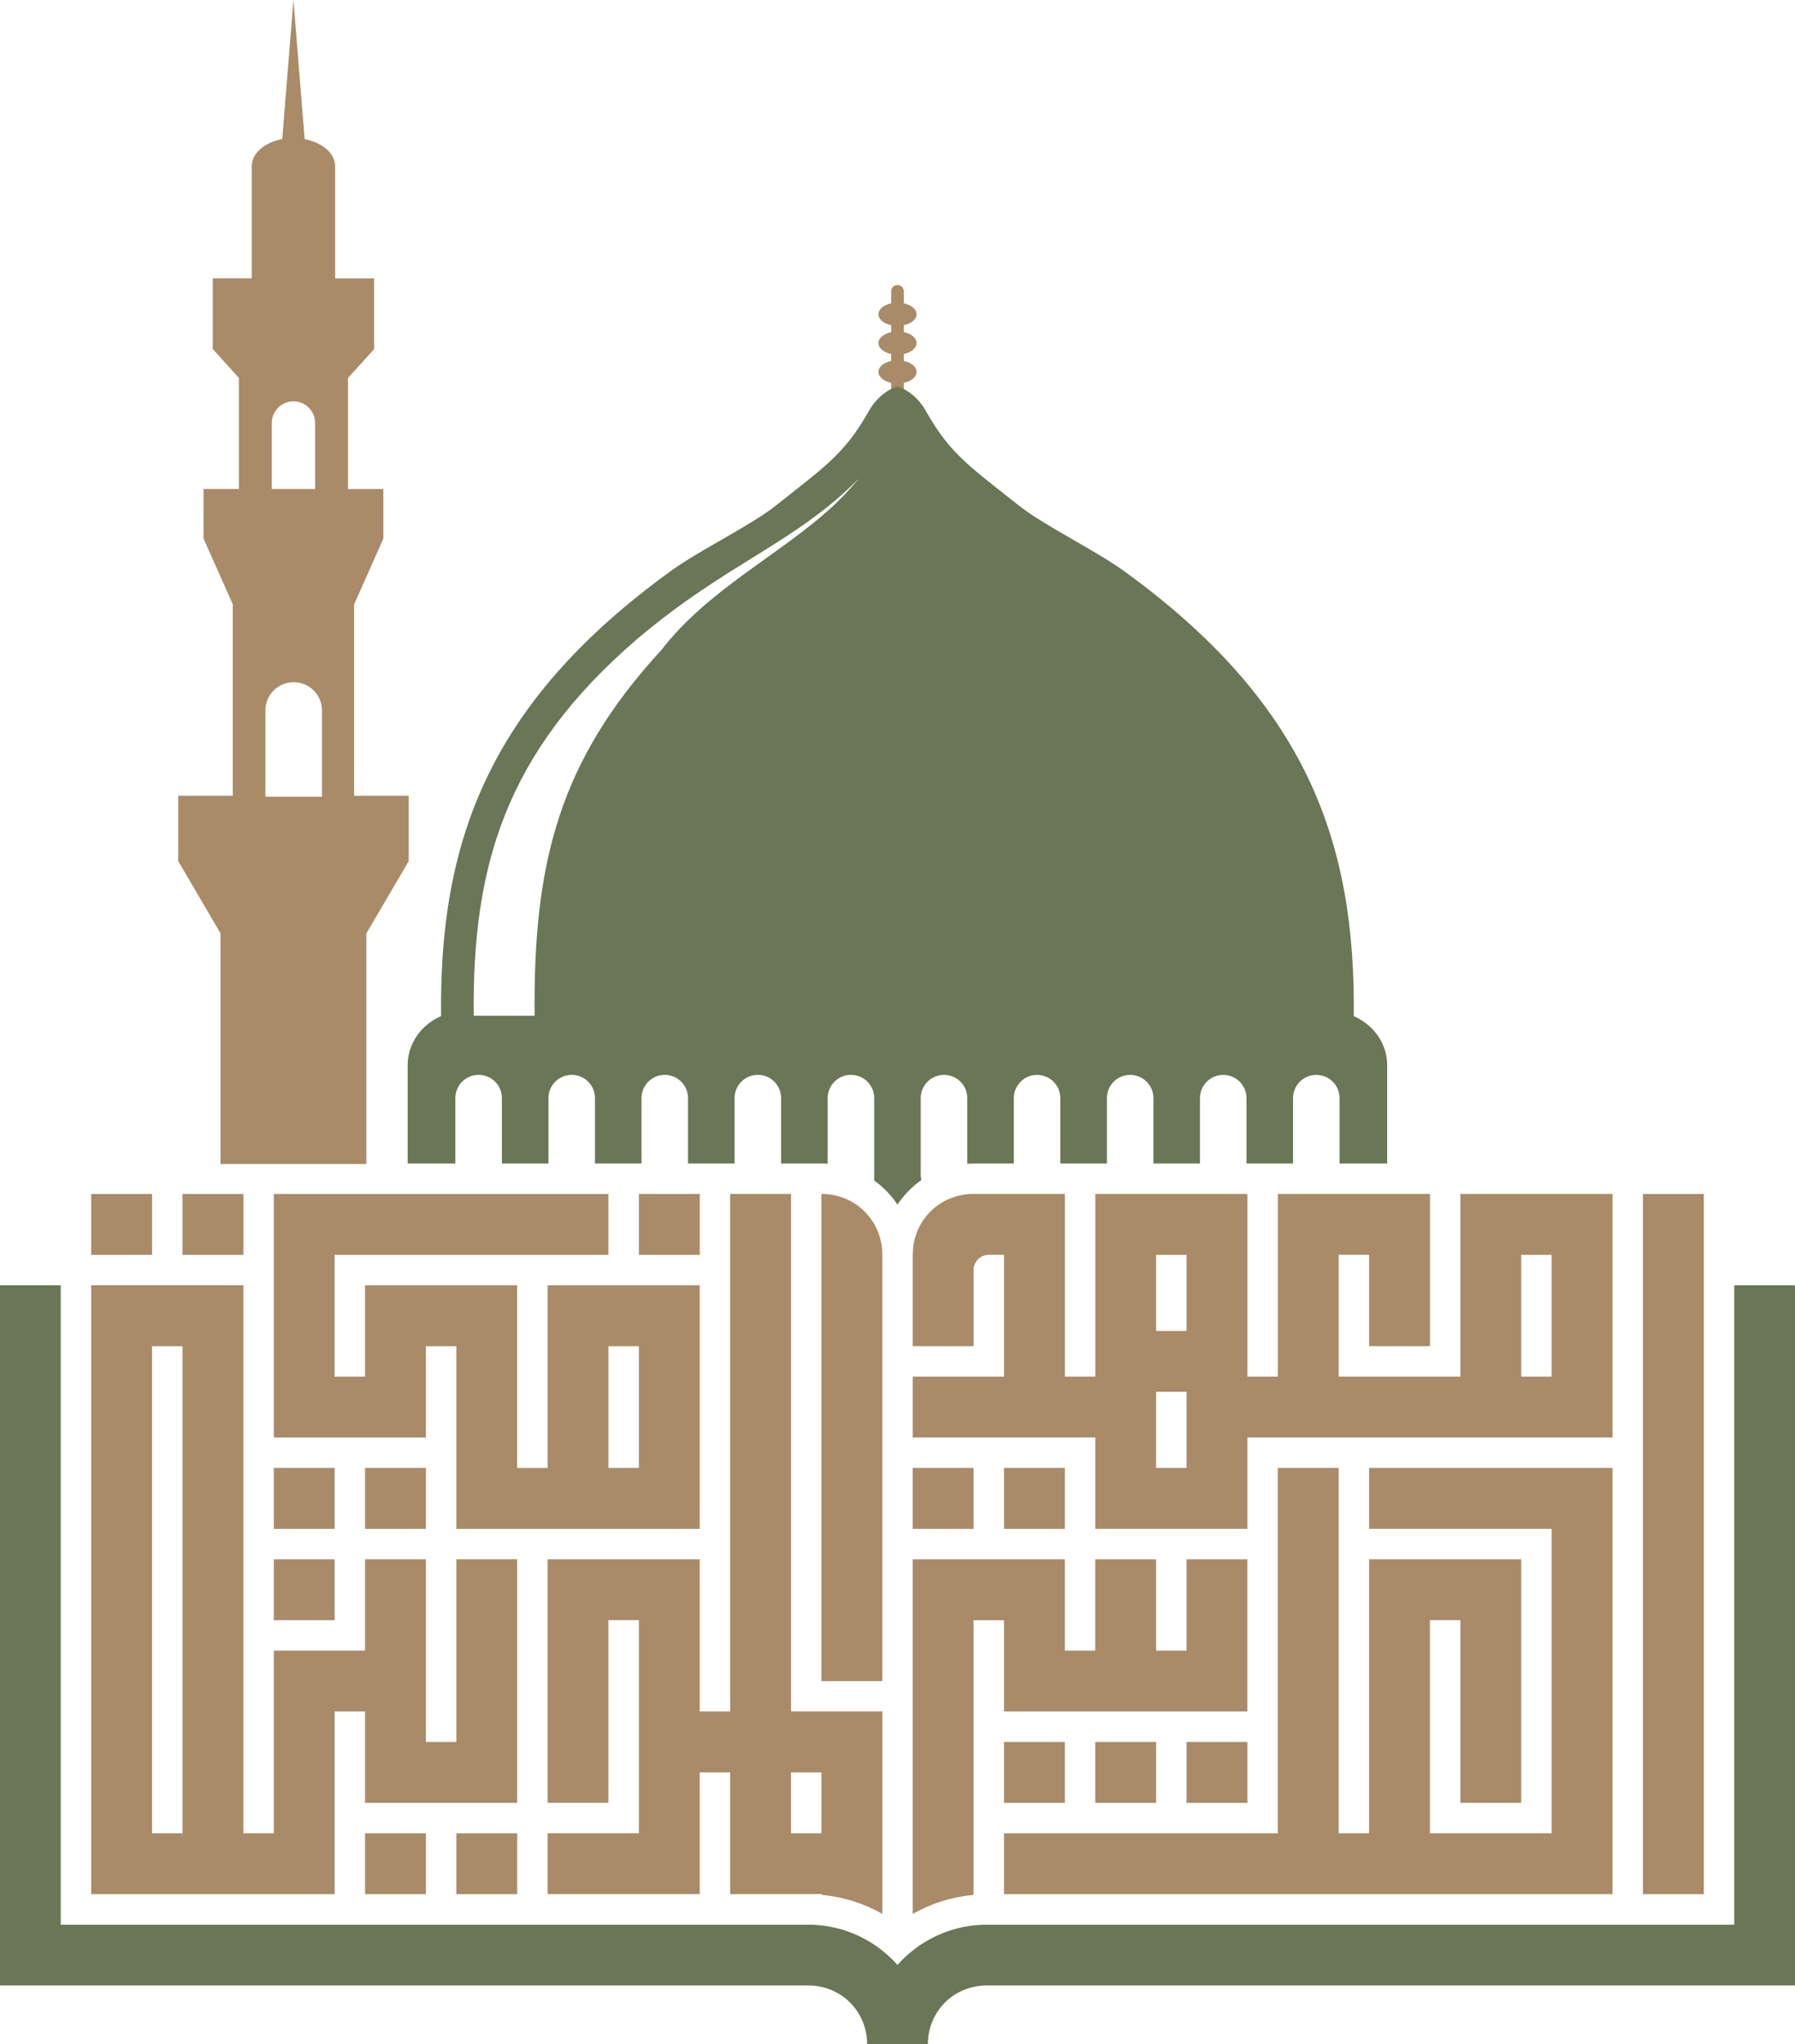
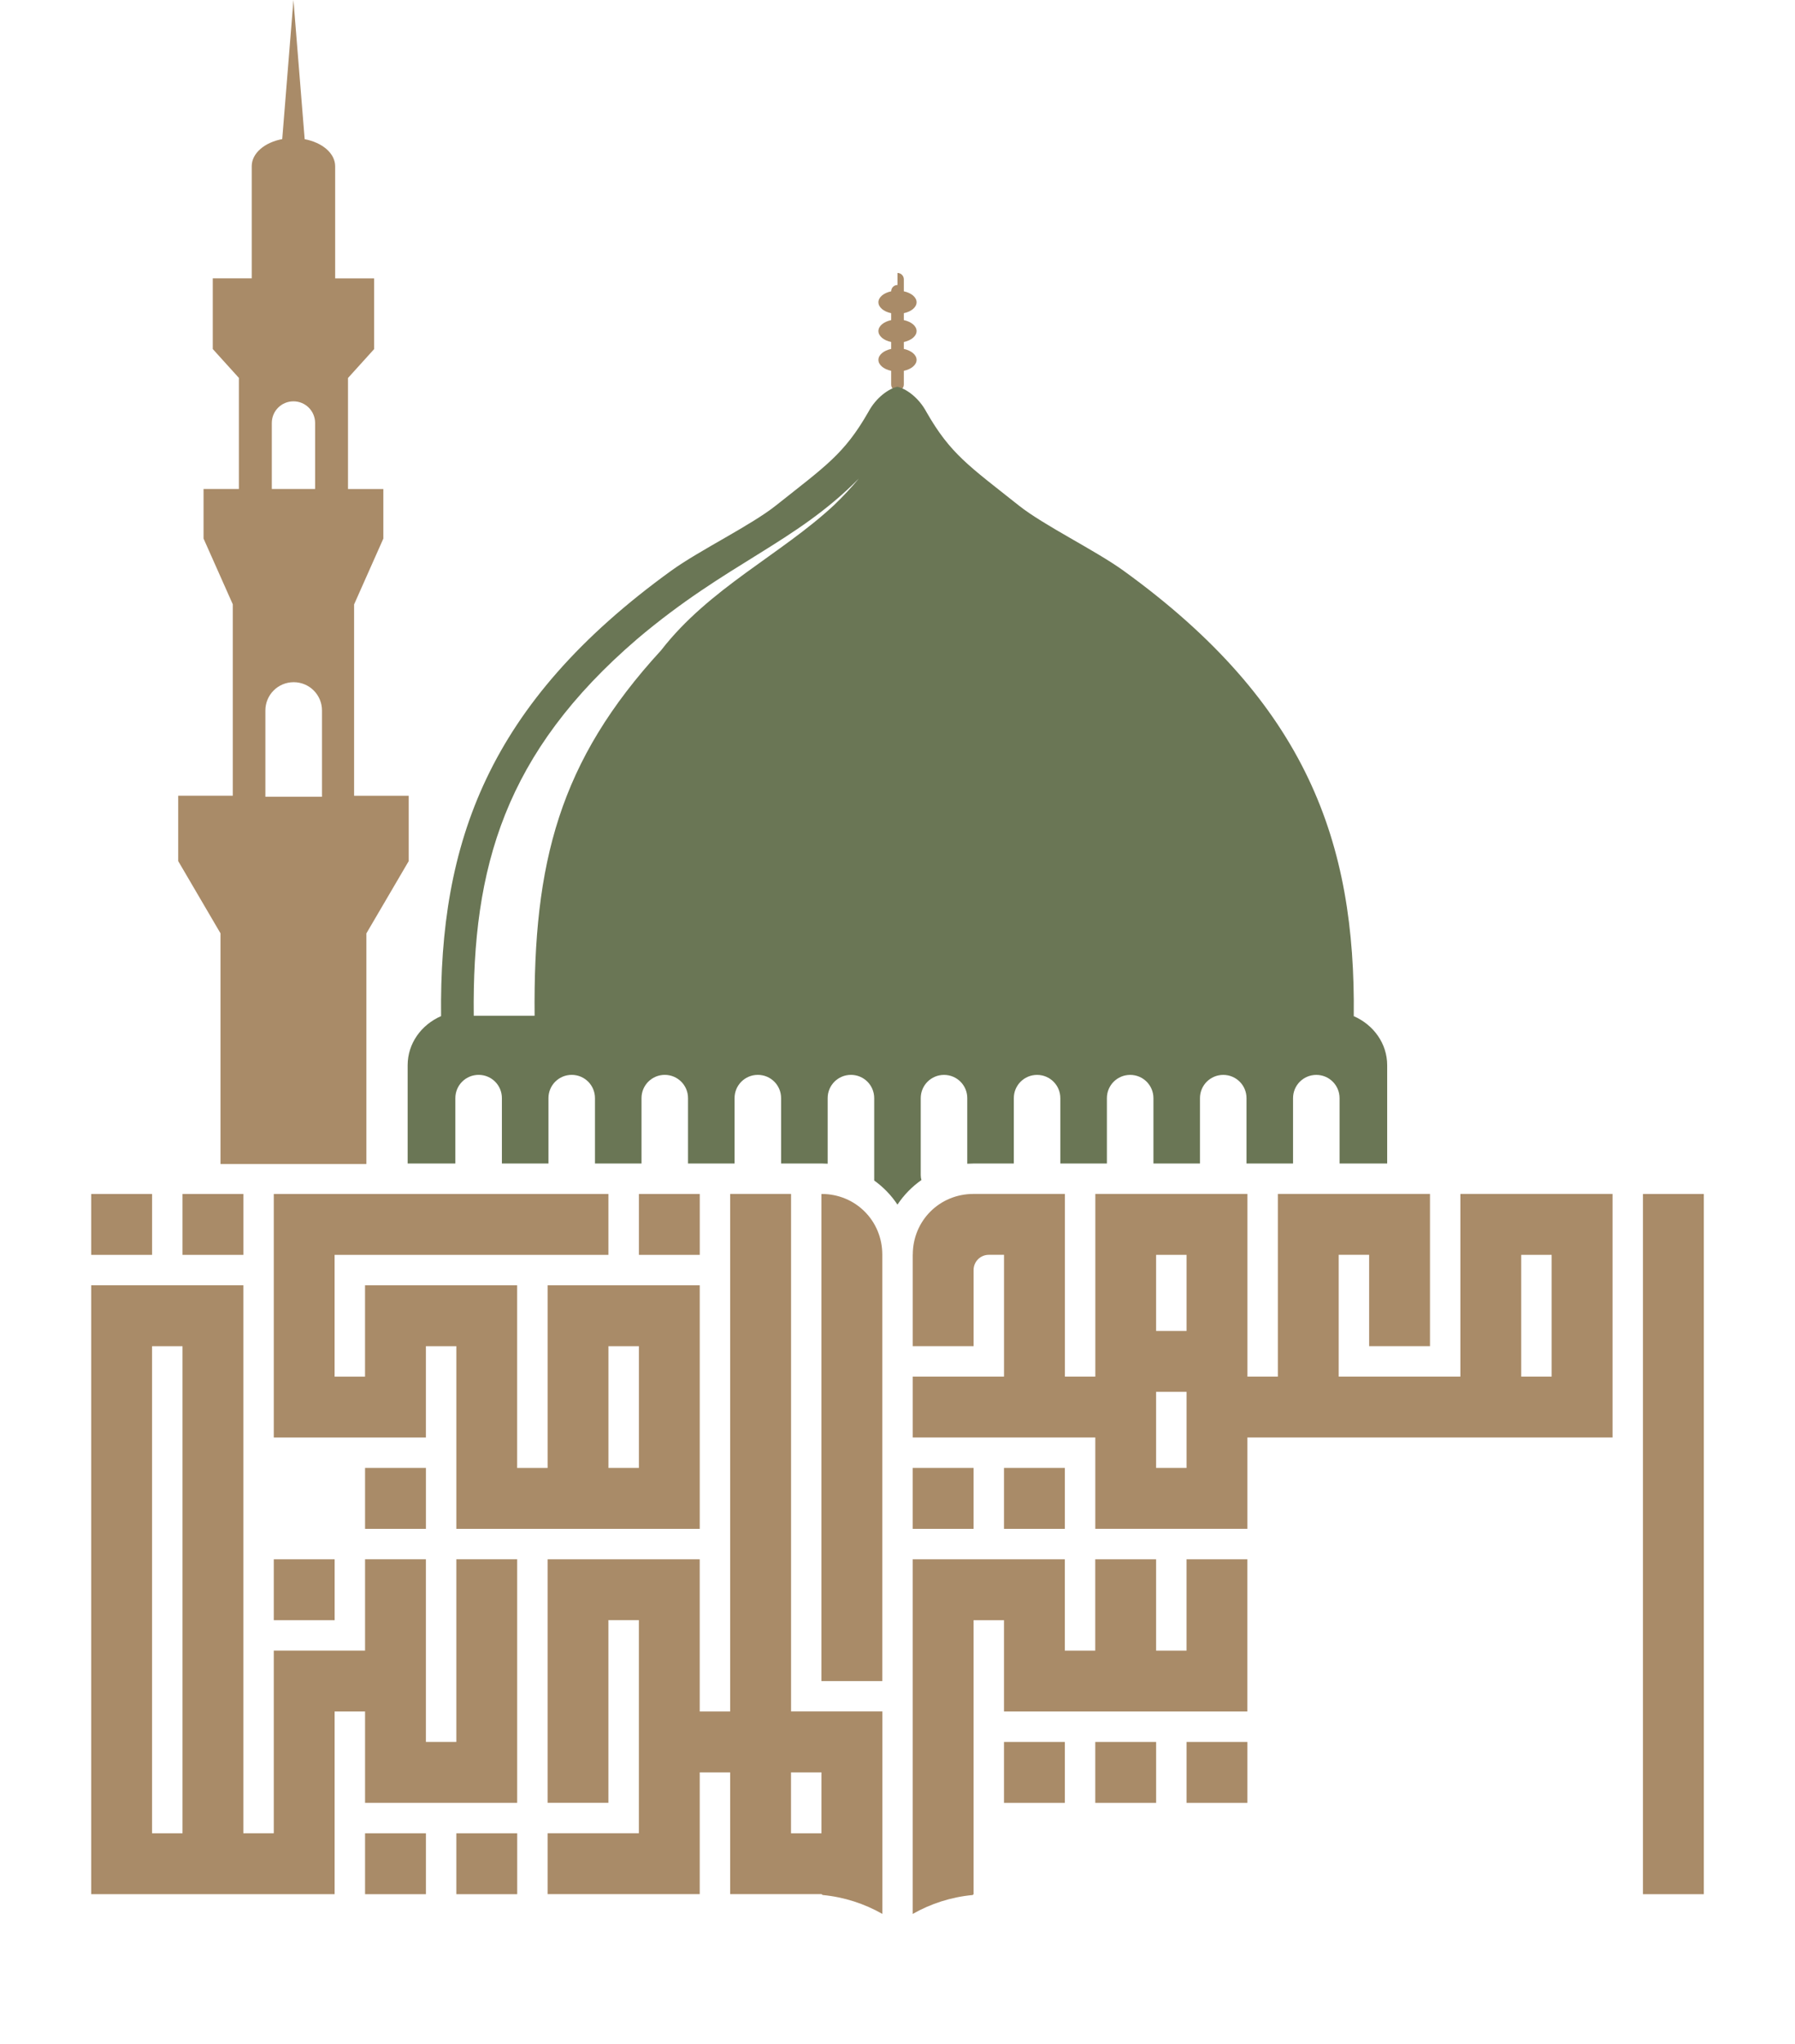
<svg xmlns="http://www.w3.org/2000/svg" id="Laag_2" data-name="Laag 2" viewBox="0 0 689.26 784.47">
  <defs>
    <style>      .cls-1 {        fill: #a98b68;      }      .cls-2 {        fill: #6a7655;      }    </style>
  </defs>
  <g id="Laag_1-2" data-name="Laag 1">
    <path class="cls-1" d="M112.68,0l-4.31,53.38c-6.76,1.26-11.71,5.42-11.71,10.4v43.02h-14.96v27.14l10.03,11.08v42.62h-13.57v19.03l11.23,25.24v73.45h-20.96v25.08l16.24,27.72v88.53h56.02v-88.51l16.25-27.73v-25.08h-20.97v-73.43l11.23-25.25v-19.03h-13.57v-42.61l10.03-11.08v-27.14h-14.96v-43.02c0-4.98-4.95-9.13-11.71-10.4L112.68,0ZM112.68,154.01c4.61,0,8.32,3.71,8.32,8.32v25.32h-16.63v-25.32c0-4.61,3.71-8.32,8.31-8.32ZM112.77,261.79c6.02,0,10.87,4.85,10.87,10.87v33.09h-21.74v-33.09c0-6.02,4.85-10.87,10.87-10.87Z" />
-     <path class="cls-1" d="M344.63,109.36c-1.35,0-2.43,1.09-2.43,2.43v4.61c-2.94.63-4.9,2.31-4.9,4.2,0,1.89,1.97,3.58,4.9,4.2v2.65c-2.94.63-4.9,2.31-4.9,4.2,0,1.89,1.97,3.58,4.9,4.2v2.66c-2.94.63-4.9,2.31-4.9,4.2,0,1.89,1.97,3.58,4.9,4.2v5.27c0,1.35,1.09,2.43,2.43,2.43s2.43-1.09,2.43-2.43v-5.27c2.94-.63,4.9-2.31,4.9-4.2,0-1.89-1.97-3.58-4.9-4.2v-2.66c2.94-.63,4.9-2.31,4.9-4.2,0-1.89-1.97-3.58-4.9-4.2v-2.65c2.94-.63,4.9-2.31,4.9-4.2,0-1.89-1.97-3.58-4.9-4.2v-4.61c0-1.35-1.09-2.43-2.43-2.43Z" />
+     <path class="cls-1" d="M344.63,109.36c-1.35,0-2.43,1.09-2.43,2.43c-2.94.63-4.9,2.31-4.9,4.2,0,1.89,1.97,3.58,4.9,4.2v2.65c-2.94.63-4.9,2.31-4.9,4.2,0,1.89,1.97,3.58,4.9,4.2v2.66c-2.94.63-4.9,2.31-4.9,4.2,0,1.89,1.97,3.58,4.9,4.2v5.27c0,1.35,1.09,2.43,2.43,2.43s2.43-1.09,2.43-2.43v-5.27c2.94-.63,4.9-2.31,4.9-4.2,0-1.89-1.97-3.58-4.9-4.2v-2.66c2.94-.63,4.9-2.31,4.9-4.2,0-1.89-1.97-3.58-4.9-4.2v-2.65c2.94-.63,4.9-2.31,4.9-4.2,0-1.89-1.97-3.58-4.9-4.2v-4.61c0-1.35-1.09-2.43-2.43-2.43Z" />
    <path class="cls-1" d="M105.13,458.18v93.46h58.41v-35.05h11.69v70.1h93.46v-93.46h-58.42v70.1h-11.69v-70.1h-58.41v35.05h-11.69v-46.73h105.15v-23.37H105.13ZM233.64,516.59h11.69v46.73h-11.69v-46.73Z" />
    <rect class="cls-1" x="245.33" y="458.18" width="23.37" height="23.37" />
    <path class="cls-1" d="M303.74,458.17h-23.36v198.61h-11.69v-58.42h-58.42v93.46h23.36v-70.1h11.69v81.78h-35.05v23.37h58.42v-46.73h11.69v46.73h31.71s.06,0,.09,0h3.26l.46.33c8.25.79,16.02,3.33,22.91,7.25v-77.68h-35.05v-198.61ZM303.74,680.15h11.69v23.37h-11.69v-23.37Z" />
    <path class="cls-1" d="M315.42,458.18v186.93h23.37v-163.66c0-12.98-10.25-23.25-23.23-23.27h-.14Z" />
    <path class="cls-1" d="M373.83,458.17h-.06c-13,0-23.27,10.28-23.27,23.27l-.02-.03v35.17h23.37v-29.21c0-3.24,2.61-5.84,5.84-5.84h5.84v46.73h-35.05v23.37h70.1v35.05h58.41v-35.05h140.2v-93.47h-58.42v70.1h-46.73v-46.73h11.69v35.05h23.37v-58.42h-58.42v70.1h-11.68v-70.1h-58.41v70.1h-11.68v-70.1h-35.06ZM443.93,481.54h11.69v29.21h-11.69v-29.21ZM584.13,481.54h11.69v46.73h-11.69v-46.73ZM443.93,534.11h11.69v29.21h-11.69v-29.21Z" />
    <rect class="cls-1" x="630.87" y="458.18" width="23.37" height="268.71" />
    <rect class="cls-1" x="35.03" y="458.18" width="23.37" height="23.37" />
    <rect class="cls-1" x="70.08" y="458.18" width="23.37" height="23.37" />
    <path class="cls-1" d="M35.03,493.22v233.66h93.46v-70.1h11.69v35.05h58.41v-93.47h-23.36v70.1h-11.69v-70.1h-23.36v35.05h-35.05v70.1h-11.69v-210.29h-58.41ZM58.39,516.59h11.69v186.93h-11.69v-186.93Z" />
-     <rect class="cls-1" x="105.13" y="563.32" width="23.37" height="23.37" />
    <rect class="cls-1" x="140.18" y="563.32" width="23.37" height="23.37" />
    <rect class="cls-1" x="350.47" y="563.32" width="23.37" height="23.37" />
    <rect class="cls-1" x="385.52" y="563.32" width="23.37" height="23.37" />
-     <polygon class="cls-1" points="490.67 563.32 490.67 703.52 385.52 703.52 385.52 726.88 490.67 726.88 490.67 726.88 514.03 726.88 514.03 726.88 595.82 726.88 595.82 726.88 619.18 726.88 619.18 563.32 607.5 563.32 525.72 563.32 525.72 586.68 595.82 586.68 595.82 703.51 549.08 703.51 549.08 621.73 560.77 621.73 560.77 691.83 584.13 691.83 584.13 610.05 584.13 598.37 525.72 598.37 525.72 621.73 525.72 621.73 525.72 703.51 514.03 703.51 514.03 563.32 490.67 563.32" />
    <path class="cls-1" d="M350.47,598.37v136.1c6.92-3.94,14.72-6.49,23.02-7.26l.35-.32v-105.15h11.68v35.05h93.46v-58.42h-23.37v35.05h-11.68v-35.05h-23.37v35.05h-11.68v-35.05h-58.41Z" />
    <rect class="cls-1" x="105.13" y="598.37" width="23.37" height="23.37" />
    <rect class="cls-1" x="385.52" y="668.47" width="23.37" height="23.37" />
    <rect class="cls-1" x="420.57" y="668.47" width="23.37" height="23.37" />
    <rect class="cls-1" x="455.62" y="668.47" width="23.37" height="23.37" />
    <rect class="cls-1" x="140.18" y="703.52" width="23.37" height="23.37" />
    <rect class="cls-1" x="175.23" y="703.52" width="23.37" height="23.37" />
-     <path class="cls-2" d="M0,493.23v268.69h310.42c12.59,0,22.55,9.96,22.55,22.55h23.32c0-12.59,9.96-22.55,22.55-22.55h310.41v-268.69h-23.32v245.36h-288.76v.04c-12.89.47-24.47,6.34-32.55,15.4-8.08-9.06-19.66-14.94-32.55-15.4v-.04H23.32v-245.36H0Z" />
    <path class="cls-2" d="M344.62,148.41h-.02s0,0,0,0c0,0,0,0,0,0ZM344.61,148.41c-3.26.7-8.12,4.03-11.15,9.64-9.25,16.2-16.45,20.79-35.52,35.94-9.65,7.67-29.3,17.15-40.14,24.98-70.66,51.03-89.16,104.64-88.43,170.96-7.6,3.32-12.84,10.49-12.84,18.86v37.7h18.32v-25.08c0-4.95,3.98-8.93,8.94-8.93s8.93,3.98,8.93,8.93v25.08h17.88v-25.08c0-4.95,3.98-8.93,8.93-8.93s8.93,3.98,8.93,8.93v25.08h17.87v-25.08c0-4.95,3.99-8.93,8.93-8.93s8.93,3.98,8.93,8.93v25.08h17.87v-25.08c0-4.95,3.98-8.93,8.94-8.93s8.93,3.98,8.93,8.93v25.08h15.34s.09,0,.13,0h.13s.01,0,.02,0c.76,0,1.51.03,2.26.08v-25.16c0-4.95,3.99-8.93,8.94-8.93s8.93,3.98,8.93,8.93v31.61c3.51,2.51,6.54,5.65,8.93,9.25,2.45-3.69,5.59-6.9,9.21-9.44-.17-.55-.27-1.18-.27-1.93v-29.48c0-4.95,3.99-8.93,8.94-8.93s8.93,3.98,8.93,8.93v25.16c.76-.05,1.54-.08,2.31-.08.08,0,.16,0,.23,0h15.33v-25.08c0-4.95,3.98-8.93,8.93-8.93s8.93,3.98,8.93,8.93v25.08h1.66c.07,0,.13,0,.2,0h16.02v-25.08c0-4.95,3.99-8.93,8.94-8.93s8.93,3.98,8.93,8.93v25.08h17.87v-25.08c0-4.95,3.99-8.93,8.94-8.93s8.93,3.98,8.93,8.93v25.08h17.87v-25.08c0-4.95,3.98-8.93,8.93-8.93s8.93,3.98,8.93,8.93v25.08h18.29v-37.7c0-8.36-5.24-15.54-12.84-18.85.73-66.31-17.77-119.92-88.43-170.96-10.85-7.83-30.49-17.32-40.15-24.98-19.08-15.15-26.27-19.74-35.52-35.94-3.02-5.62-7.89-8.95-11.15-9.65ZM329.8,183.62c-2.9,3.49-6.07,6.91-9.58,10.26-20.35,18.93-47.88,31.81-66.36,55.67-39.18,42.62-49.12,81.51-48.58,140.24h-23.37c-.62-56.95,11.87-100.91,62.81-144.62,34.73-29.37,60.49-36.65,85.08-61.55Z" />
  </g>
</svg>